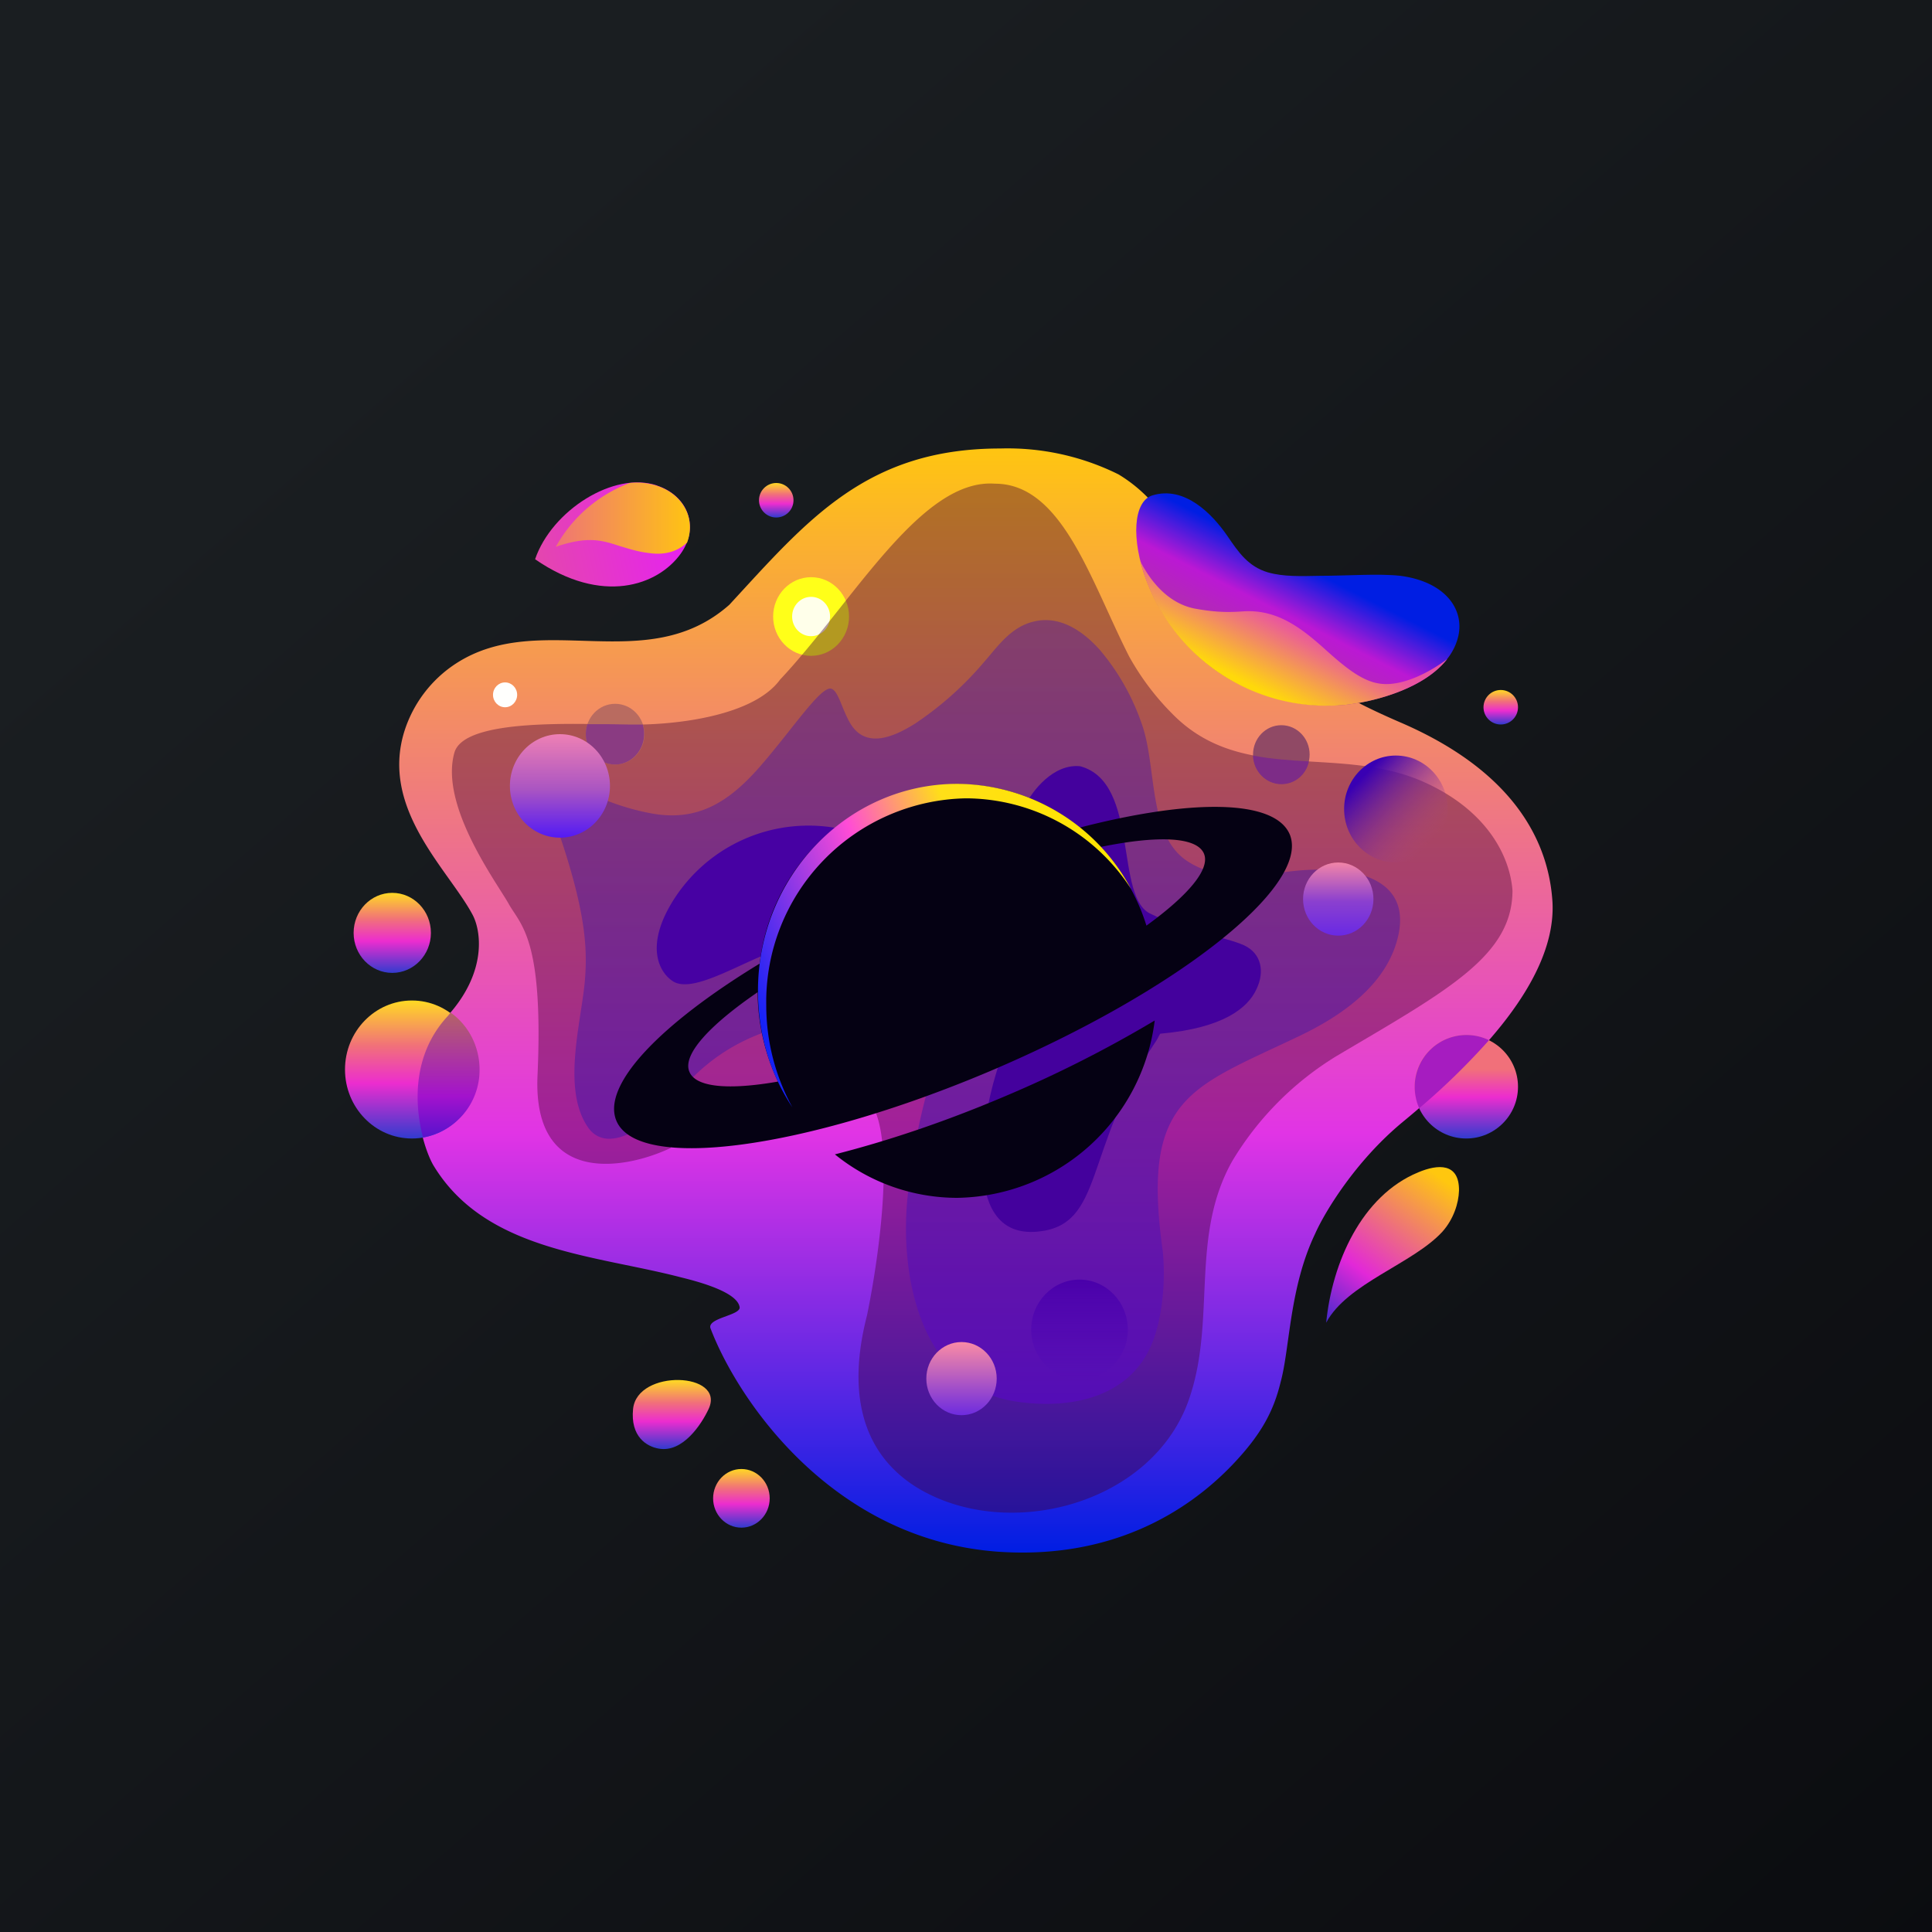
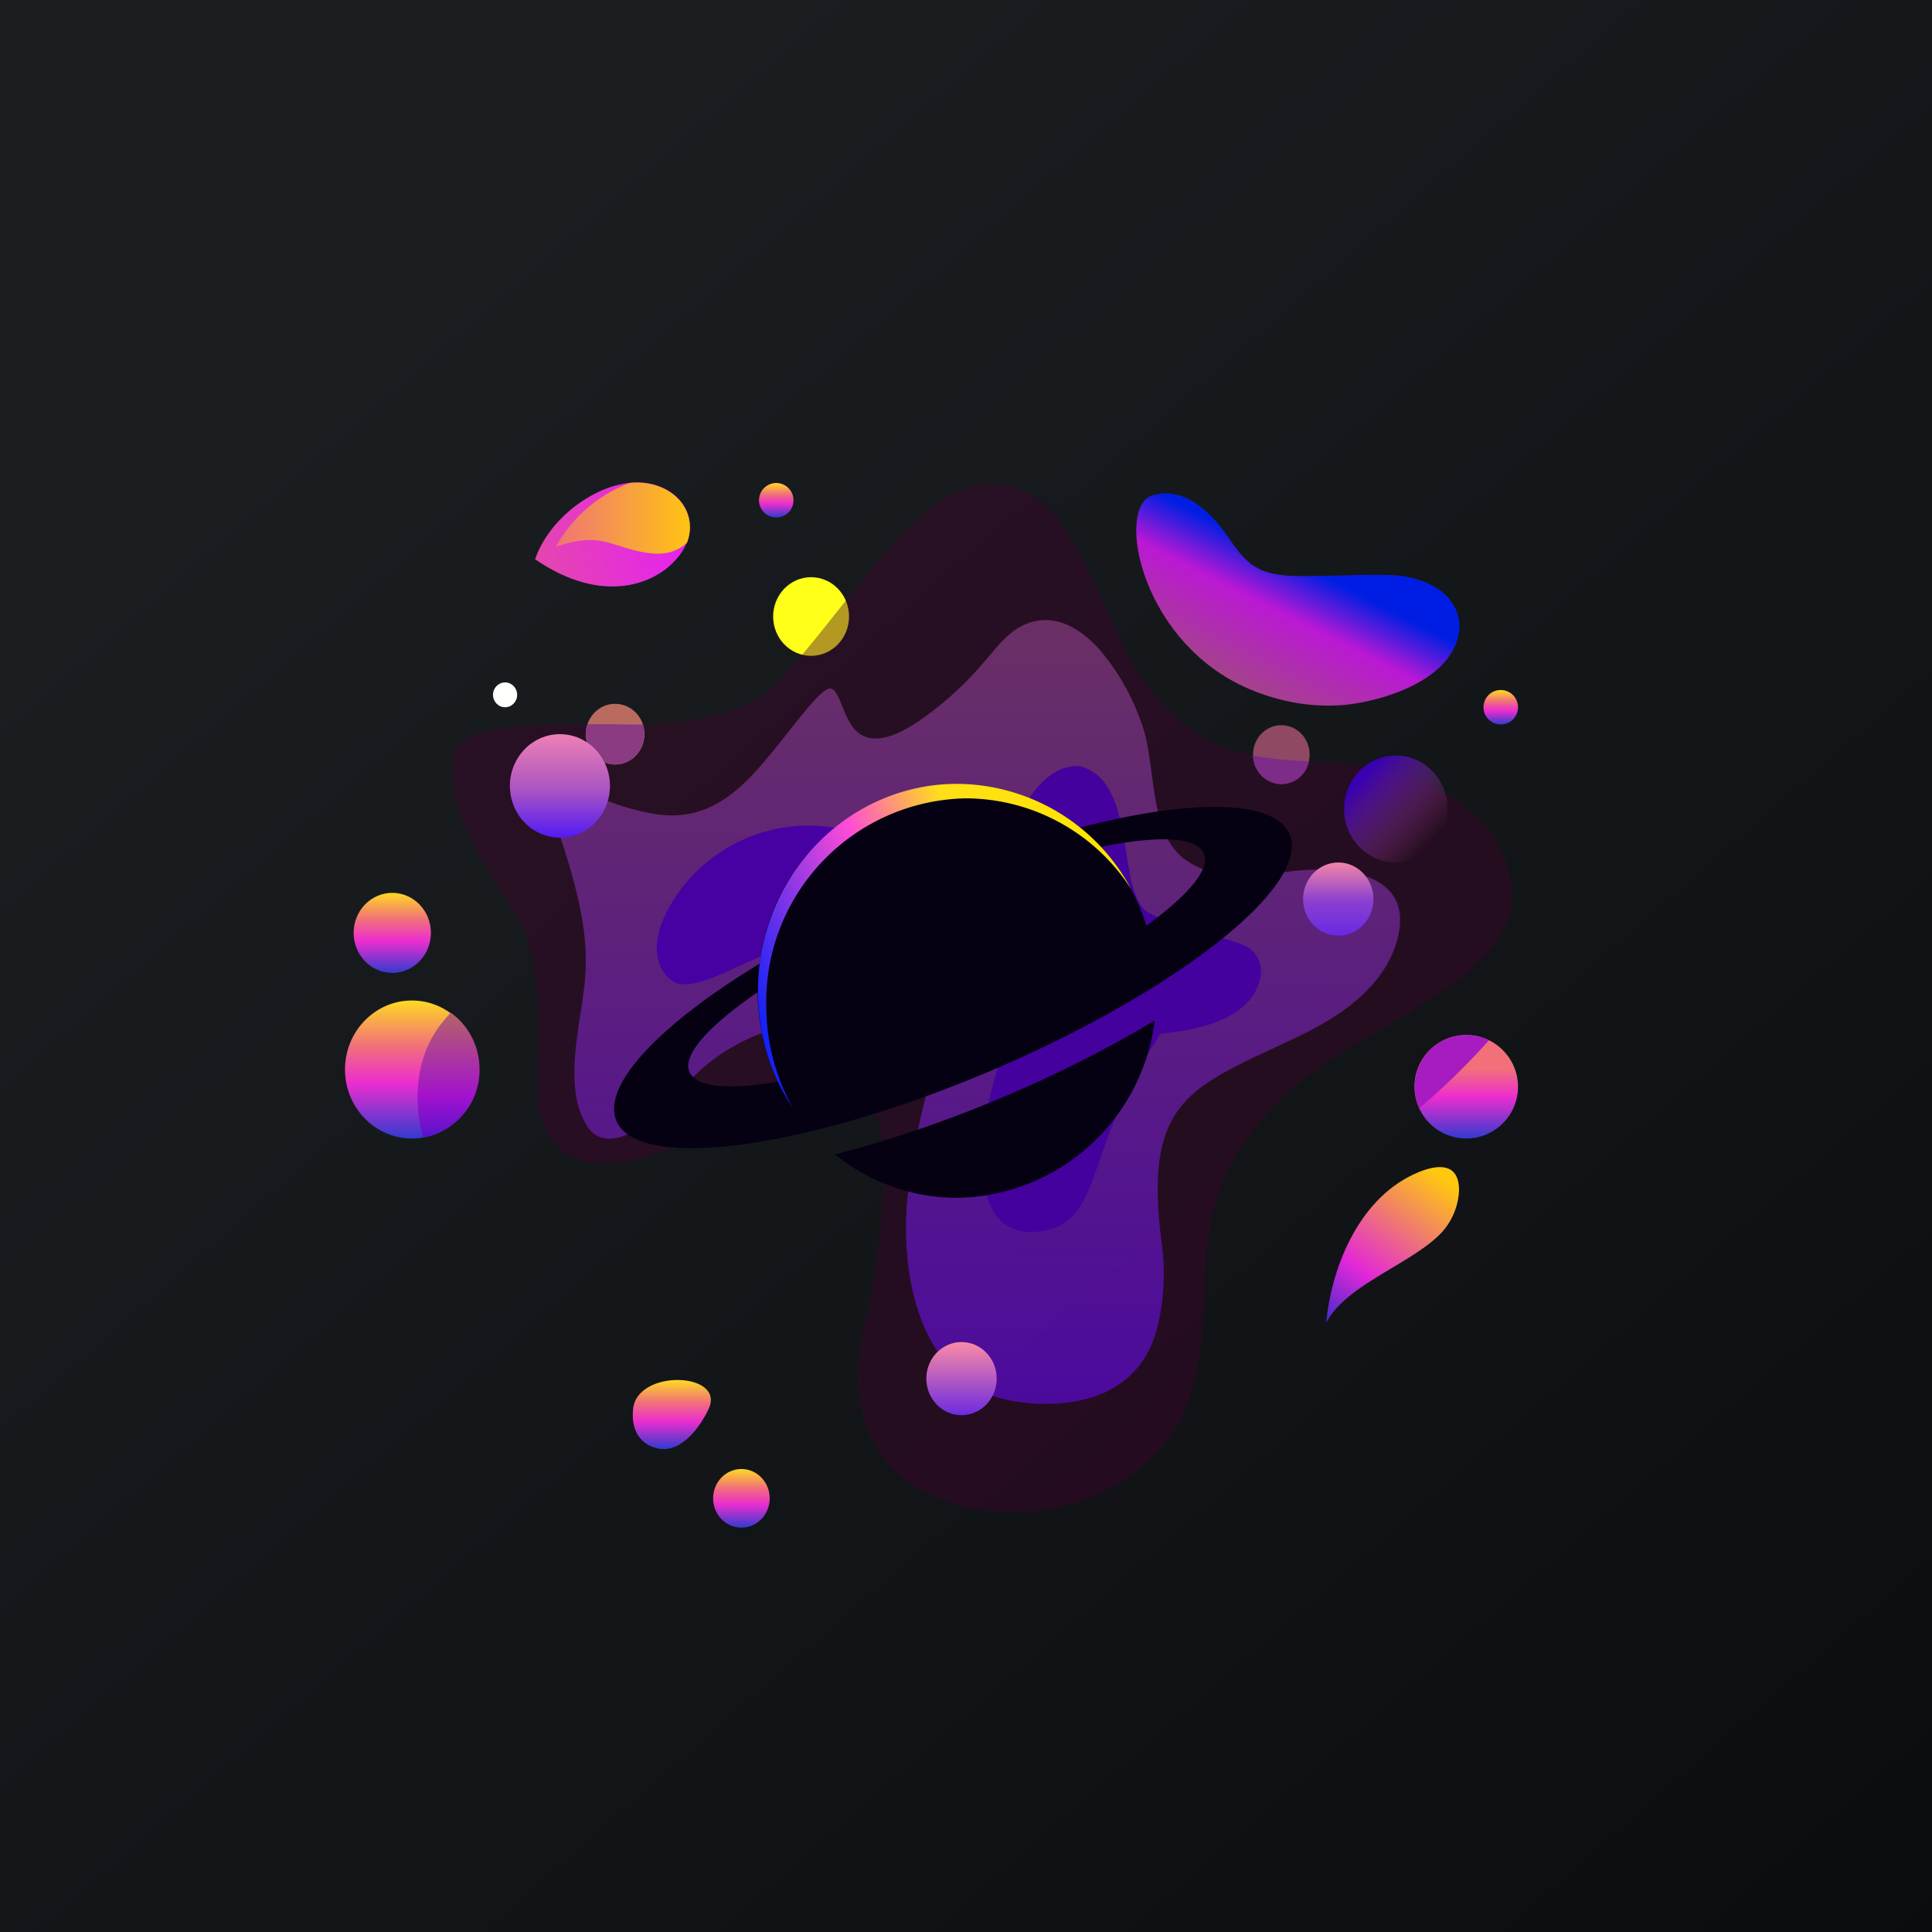
<svg xmlns="http://www.w3.org/2000/svg" width="56" height="56" viewBox="0 0 56 56">
  <rect x="0" y="0" width="56" height="56" fill="#333333" stroke="none" />
  <path fill="url(#aewnir4ka)" d="M0 0h56v56H0z" />
-   <path d="M11.72 21.2c-.7 2.25 1.27 4 1.97 5.3.25.45.45 1.66-.72 2.95-1.47 1.6-.7 3.85-.4 4.34 1.5 2.47 4.65 2.58 7.15 3.23.4.1 1.67.41 1.72.88 0 .23-.92.3-.85.59.76 2.02 3.5 6.16 8.38 6.49 3.2.21 5.4-1.11 6.75-2.52.86-.9 1.2-1.58 1.4-2.4.27-.99.25-2.73 1-4.3.27-.61 1.16-2.1 2.54-3.24 1.72-1.42 4.46-3.93 4.34-6.36-.1-1.7-1.05-3.75-4.34-5.19-.95-.41-1.9-.86-2.72-1.5l-1.43-1.09a9 9 0 0 1-2.28-2.55l-.21-.36a4.27 4.27 0 0 0-1.6-1.72 7.23 7.23 0 0 0-3.43-.75c-3.88 0-5.59 2.08-7.85 4.53-2.4 2.12-5.48.12-7.92 1.7a3.66 3.66 0 0 0-1.5 1.97Z" fill="url(#bewnir4ka)" />
  <ellipse cx="23.51" cy="17.87" rx="1.1" ry="1.14" fill="#FFFF19" />
-   <ellipse cx="23.51" cy="17.87" rx=".55" ry=".57" fill="#FFFFEA" />
  <path opacity=".4" d="M28.84 14.02c-2.14-.16-4.1 3.41-6.23 5.68-.82 1.12-3.28 1.33-4.4 1.3-1.36 0-4.76-.21-5.04.82-.43 1.53 1.22 3.75 1.57 4.37.34.62 1.02.98.84 4.99-.14 3.2 2.52 2.73 3.87 2.09-.2-.21 3.94-.88 3.94-.88s.4-1.2 1.54-.7c1.14.5.6 4.5.2 6.44-.7 2.72.19 4.22 1.47 5 2.64 1.59 6.9.46 7.9-2.68.74-2.27 0-4.64 1.22-6.8a8.98 8.98 0 0 1 3.02-3.04c3.21-1.9 5.1-2.9 5.1-4.8-.08-1.05-.8-2.4-2.7-3.2-2.46-1.01-5.17.11-7.16-1.92a7.5 7.5 0 0 1-1.25-1.66c-1.12-2.2-1.94-5.01-3.89-5.01Z" fill="#41012D" />
  <path d="M19.04 14.07c-1.25-.42-3.05.73-3.53 2.14 1.94 1.34 3.56.76 4.22-.16.56-.78.2-1.69-.7-1.98Z" fill="url(#cewnir4ka)" />
  <path d="M19.91 15.73c-.21.2-.56.38-1.1.3-.34-.04-.6-.13-.84-.2-.52-.17-.93-.3-1.86.02A4.1 4.1 0 0 1 18.25 14c.27-.03.54 0 .79.08.77.25 1.14.97.87 1.66Z" fill="url(#dewnir4ka)" />
  <circle cx="22.5" cy="14.5" r=".5" fill="url(#eewnir4ka)" />
  <circle cx="43.5" cy="20.5" r=".5" fill="url(#fewnir4ka)" />
  <ellipse cx="21.49" cy="43.43" rx=".82" ry=".85" fill="url(#gewnir4ka)" />
  <ellipse cx="11.37" cy="27.04" rx="1.12" ry="1.16" fill="url(#hewnir4ka)" />
  <circle cx="42.5" cy="31.5" r="1.5" fill="url(#iewnir4ka)" />
  <path d="M43.16 30.15a1.5 1.5 0 0 0-2.02 1.97 20 20 0 0 0 2.02-1.97Z" fill="#A61CC0" />
  <ellipse cx="11.94" cy="31" rx="1.94" ry="2" fill="url(#jewnir4ka)" />
  <path d="M12.25 32.97A1.98 1.98 0 0 0 13.9 31c0-.68-.33-1.29-.84-1.65l-.08.1c-1.05 1.13-.96 2.6-.72 3.52Z" fill="url(#kewnir4ka)" />
  <path d="M20.54 40.84c.5-1.07-2.07-1.17-2.19 0-.08.8.39 1.09.75 1.15.69.12 1.23-.7 1.44-1.15Z" fill="url(#lewnir4ka)" />
  <path d="M38.44 38.34c.6-1.14 2.52-1.71 3.37-2.64.32-.36.47-.82.48-1.19.01-.81-.61-.77-1.18-.53-1.65.68-2.5 2.63-2.67 4.36Z" fill="url(#mewnir4ka)" />
  <path d="M36.35 20.03c-3.28-1.29-4.04-5.33-2.95-5.67.94-.29 1.74.54 2.18 1.18.32.47.6.88 1.17 1.05.45.13.97.11 1.5.1.82 0 1.7-.07 2.34 0 1.29.17 1.86.96 1.68 1.75-.3 1.3-2.16 1.87-3.27 1.99-.77.07-1.66-.01-2.65-.4Z" fill="url(#newnir4ka)" />
-   <path d="M33.05 16.26A5.58 5.58 0 0 0 39 20.43c.9-.1 2.3-.49 2.95-1.33-.48.37-1.36.85-2.04.7-.5-.1-1-.53-1.49-.97-.7-.63-1.4-1.17-2.37-1.11-.33.02-.71.05-1.42-.08-.77-.15-1.29-.8-1.58-1.38Z" fill="url(#oewnir4ka)" />
  <ellipse cx="17.83" cy="21.28" rx=".85" ry=".88" fill="#B96B60" />
  <path d="M17.03 20.98a.9.9 0 0 0-.05.3c0 .49.38.88.85.88.46 0 .84-.4.84-.88a.9.9 0 0 0-.04-.28h-.43l-.6-.01h-.57Z" fill="#8A3B82" />
  <path opacity=".8" d="M24.63 20.94c-.23-.4-.34-.95-.55-.98-.31-.05-1.15 1.23-2.07 2.28-.88 1-1.78 1.58-3.11 1.34a7.01 7.01 0 0 1-1.4-.41l-1.27 1.06c.76 2.26.8 3.3.72 4.23-.12 1.25-.67 3.15.11 4.24.59.8 1.83-.13 2.51-.88a5.52 5.52 0 0 1 2.87-1.99l4.51 1.53a19.42 19.42 0 0 0-.65 3.4c-.22 2.34.43 5.44 3.12 5.86 1.61.25 3.44-.1 4.04-1.86.29-.87.31-1.87.24-2.52-.62-4.44.8-4.7 3.94-6.2 1.22-.58 2.6-1.5 2.9-2.97.41-2.05-2.27-2-3.67-1.73-1.23.16-2.03-.06-2.54-.44-1.06-.8-.8-2.73-1.24-3.93a6.65 6.65 0 0 0-1.2-2.12c-.54-.61-1.2-1-1.9-.84-.69.15-1.07.73-1.51 1.23a9.61 9.61 0 0 1-1.95 1.73c-.62.39-1.45.76-1.9-.03Z" fill="url(#pewnir4ka)" />
  <ellipse cx="37.14" cy="21.87" rx=".82" ry=".85" fill="#904965" />
  <path d="M36.32 21.9c.01.46.38.83.82.83.4 0 .72-.28.8-.66-.55-.03-1.1-.07-1.62-.17Z" fill="#7D2C87" />
  <ellipse cx="40.46" cy="23.45" rx="1.5" ry="1.55" fill="url(#qewnir4ka)" />
  <ellipse cx="38.79" cy="26.06" rx="1.02" ry="1.06" fill="url(#rewnir4ka)" />
  <ellipse cx="27.87" cy="39.96" rx="1.02" ry="1.06" fill="url(#sewnir4ka)" />
-   <ellipse cx="31.29" cy="38.54" rx="1.4" ry="1.45" fill="url(#tewnir4ka)" />
  <ellipse cx="14.64" cy="20.14" rx=".35" ry=".36" fill="#FFFFFD" />
  <path d="M19.5 28.44c.57.37 1.9-.5 2.96-.88l2.02-3.51a4.63 4.63 0 0 0-5.08 2.24c-.67 1.2-.28 1.9.1 2.15Z" fill="#4701A3" />
  <path d="M31.31 22.21c-.78-.08-1.39.72-1.6 1.14l-.57 6.87-.27.9c-.44 1.43-.97 4.78 1.2 4.58 1.96-.18 1.32-2.38 3.41-5.48.13-.19.13-.27.17-.26 1.8-.16 2.52-.74 2.77-1.29.24-.5.15-1.03-.36-1.27-.58-.26-1.6-.36-2.68-.9-1.1-.44-.32-3.82-2.07-4.29Z" fill="#44019D" />
  <path fill-rule="evenodd" d="M31.3 23.99a5.63 5.63 0 0 0-3.55-1.26 5.86 5.86 0 0 0-5.73 5.2c-2.86 1.74-4.57 3.5-4.16 4.54.59 1.5 5.44.86 10.83-1.42 5.39-2.29 9.28-5.35 8.7-6.85-.42-1.04-2.85-1.05-6.1-.21Zm-8.75 7.36a6.15 6.15 0 0 1-.59-2.59c-1.4.96-2.18 1.81-1.98 2.3.18.46 1.14.54 2.57.29Zm9.35-6.8c.6.64 1.06 1.41 1.33 2.28 1.2-.87 1.85-1.63 1.67-2.08-.2-.5-1.34-.54-3-.2Z" fill="#050113" />
  <path d="M29.12 31.78a35.13 35.13 0 0 0 4.35-2.2 5.86 5.86 0 0 1-5.72 5.14 5.63 5.63 0 0 1-3.55-1.26c1.5-.38 3.18-.94 4.92-1.68Z" fill="#050113" />
  <path d="M32.78 25.76A5.72 5.72 0 0 0 28 23.14a5.9 5.9 0 0 0-5.79 6c0 1.07.28 2.09.76 2.96-.64-.96-1-2.12-1-3.38 0-3.3 2.58-6 5.78-6a5.75 5.75 0 0 1 5.03 3.04Z" fill="url(#uewnir4ka)" />
  <ellipse cx="16.23" cy="22.78" rx="1.45" ry="1.5" fill="url(#vewnir4ka)" />
  <defs>
    <linearGradient id="aewnir4ka" x1="10.42" y1="9.71" x2="68.15" y2="76.02" gradientUnits="userSpaceOnUse">
      <stop stop-color="#1A1E21" />
      <stop offset="1" stop-color="#06060A" />
    </linearGradient>
    <linearGradient id="bewnir4ka" x1="28.29" y1="13" x2="28.29" y2="45" gradientUnits="userSpaceOnUse">
      <stop stop-color="#FFC511" />
      <stop offset=".62" stop-color="#E134E5" />
      <stop offset="1" stop-color="#001EE3" />
    </linearGradient>
    <linearGradient id="cewnir4ka" x1="20.01" y1="15.05" x2="15.52" y2="15.96" gradientUnits="userSpaceOnUse">
      <stop stop-color="#E620F4" />
      <stop offset="1" stop-color="#E446AE" />
    </linearGradient>
    <linearGradient id="dewnir4ka" x1="20.01" y1="15.41" x2="16.13" y2="15.41" gradientUnits="userSpaceOnUse">
      <stop stop-color="#FFC412" />
      <stop offset="1" stop-color="#EF7575" />
    </linearGradient>
    <linearGradient id="eewnir4ka" x1="22.5" y1="14" x2="22.5" y2="15" gradientUnits="userSpaceOnUse">
      <stop stop-color="#FFD923" />
      <stop offset=".33" stop-color="#F1707A" />
      <stop offset=".6" stop-color="#EC2DCF" />
      <stop offset="1" stop-color="#323BCF" />
    </linearGradient>
    <linearGradient id="fewnir4ka" x1="43.5" y1="20" x2="43.5" y2="21" gradientUnits="userSpaceOnUse">
      <stop stop-color="#FFD923" />
      <stop offset=".33" stop-color="#F1707A" />
      <stop offset=".6" stop-color="#EC2DCF" />
      <stop offset="1" stop-color="#323BCF" />
    </linearGradient>
    <linearGradient id="gewnir4ka" x1="21.49" y1="42.57" x2="21.49" y2="44.28" gradientUnits="userSpaceOnUse">
      <stop stop-color="#FFD923" />
      <stop offset=".33" stop-color="#F1707A" />
      <stop offset=".6" stop-color="#EC2DCF" />
      <stop offset="1" stop-color="#323BCF" />
    </linearGradient>
    <linearGradient id="hewnir4ka" x1="11.37" y1="25.88" x2="11.37" y2="28.21" gradientUnits="userSpaceOnUse">
      <stop stop-color="#FFD923" />
      <stop offset=".33" stop-color="#F1707A" />
      <stop offset=".6" stop-color="#EC2DCF" />
      <stop offset="1" stop-color="#323BCF" />
    </linearGradient>
    <linearGradient id="iewnir4ka" x1="42.5" y1="30" x2="42.5" y2="33" gradientUnits="userSpaceOnUse">
      <stop offset=".33" stop-color="#F1707A" />
      <stop offset=".6" stop-color="#EC2DCF" />
      <stop offset="1" stop-color="#323BCF" />
    </linearGradient>
    <linearGradient id="jewnir4ka" x1="11.94" y1="29" x2="11.94" y2="33" gradientUnits="userSpaceOnUse">
      <stop stop-color="#FFD923" />
      <stop offset=".33" stop-color="#F1707A" />
      <stop offset=".6" stop-color="#EC2DCF" />
      <stop offset="1" stop-color="#323BCF" />
    </linearGradient>
    <linearGradient id="kewnir4ka" x1="12.99" y1="29.35" x2="12.99" y2="32.97" gradientUnits="userSpaceOnUse">
      <stop stop-color="#B46367" />
      <stop offset=".34" stop-color="#AC399C" />
      <stop offset=".67" stop-color="#A312CD" />
      <stop offset="1" stop-color="#5812CD" />
    </linearGradient>
    <linearGradient id="lewnir4ka" x1="19.47" y1="40" x2="19.47" y2="42" gradientUnits="userSpaceOnUse">
      <stop stop-color="#FFD923" />
      <stop offset=".33" stop-color="#F1707A" />
      <stop offset=".6" stop-color="#EC2DCF" />
      <stop offset="1" stop-color="#323BCF" />
    </linearGradient>
    <linearGradient id="mewnir4ka" x1="41.36" y1="33.84" x2="38.14" y2="38.23" gradientUnits="userSpaceOnUse">
      <stop stop-color="#FFC70F" />
      <stop offset=".33" stop-color="#EF7773" />
      <stop offset=".65" stop-color="#E228D8" />
      <stop offset="1" stop-color="#3C29CD" />
    </linearGradient>
    <linearGradient id="newnir4ka" x1="37.62" y1="16.34" x2="35.82" y2="19.91" gradientUnits="userSpaceOnUse">
      <stop stop-color="#001EE3" />
      <stop offset=".37" stop-color="#BB18D4" />
      <stop offset="1" stop-color="#A34487" />
    </linearGradient>
    <linearGradient id="oewnir4ka" x1="37.09" y1="17.92" x2="36.12" y2="19.8" gradientUnits="userSpaceOnUse">
      <stop stop-color="#E954A1" />
      <stop offset="1" stop-color="#FFD90A" />
    </linearGradient>
    <linearGradient id="pewnir4ka" x1="28.4" y1="17.98" x2="28.4" y2="40.69" gradientUnits="userSpaceOnUse">
      <stop stop-color="#7A3875" />
      <stop offset="1" stop-color="#560ABD" />
    </linearGradient>
    <linearGradient id="qewnir4ka" x1="39.54" y1="22.47" x2="41.52" y2="24.34" gradientUnits="userSpaceOnUse">
      <stop stop-color="#3900B3" />
      <stop offset="1" stop-color="#B04B87" stop-opacity="0" />
    </linearGradient>
    <linearGradient id="rewnir4ka" x1="38.79" y1="25" x2="38.79" y2="27.12" gradientUnits="userSpaceOnUse">
      <stop stop-color="#F285A8" />
      <stop offset=".53" stop-color="#8B40CF" />
      <stop offset="1" stop-color="#6929E4" />
    </linearGradient>
    <linearGradient id="sewnir4ka" x1="27.87" y1="38.9" x2="27.87" y2="41.02" gradientUnits="userSpaceOnUse">
      <stop stop-color="#FA8BA5" />
      <stop offset="1" stop-color="#6D2BDF" />
    </linearGradient>
    <linearGradient id="tewnir4ka" x1="31.29" y1="37.09" x2="31.29" y2="39.99" gradientUnits="userSpaceOnUse">
      <stop stop-color="#4A00AA" />
      <stop offset="1" stop-color="#4C06BA" stop-opacity="0" />
    </linearGradient>
    <linearGradient id="uewnir4ka" x1="32.43" y1="24.82" x2="21.86" y2="29.07" gradientUnits="userSpaceOnUse">
      <stop stop-color="#FFE500" />
      <stop offset=".36" stop-color="#FFDF18" />
      <stop offset=".61" stop-color="#FF4CD6" />
      <stop offset="1" stop-color="#1522F7" />
    </linearGradient>
    <linearGradient id="vewnir4ka" x1="16.23" y1="21.28" x2="16.23" y2="24.28" gradientUnits="userSpaceOnUse">
      <stop stop-color="#EE80B4" />
      <stop offset=".53" stop-color="#AB55C2" />
      <stop offset="1" stop-color="#531AF4" />
    </linearGradient>
  </defs>
</svg>